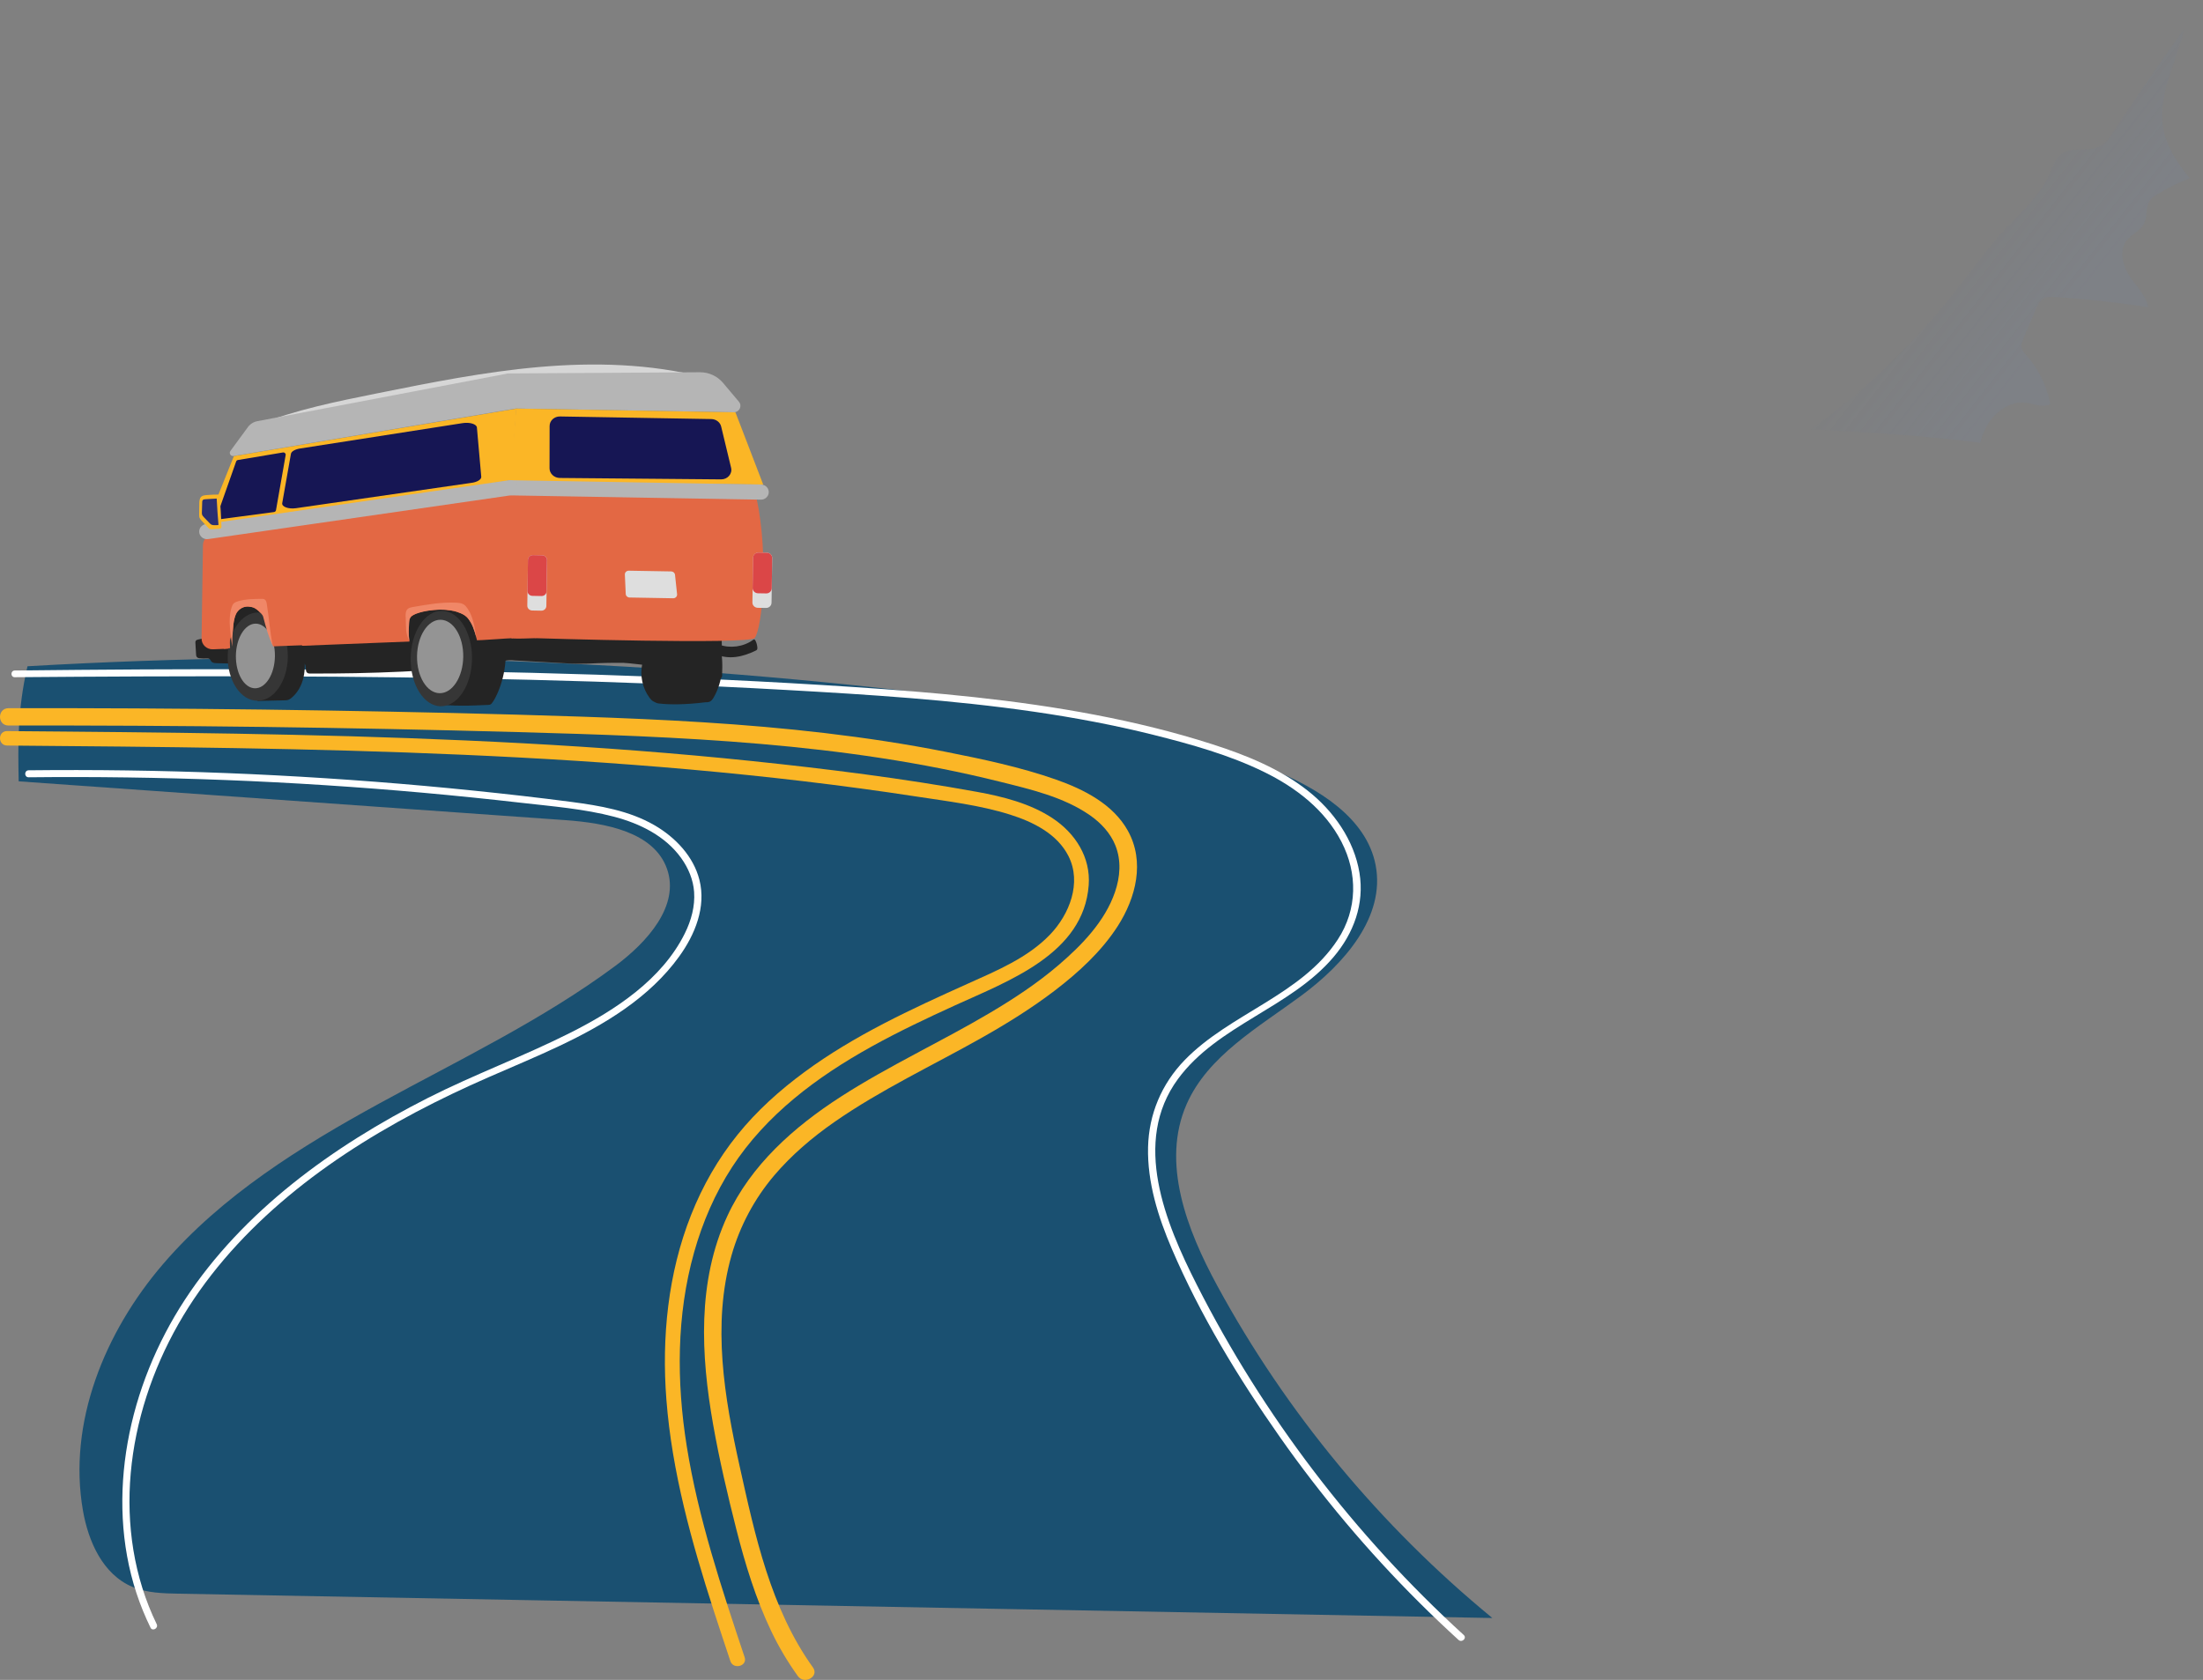
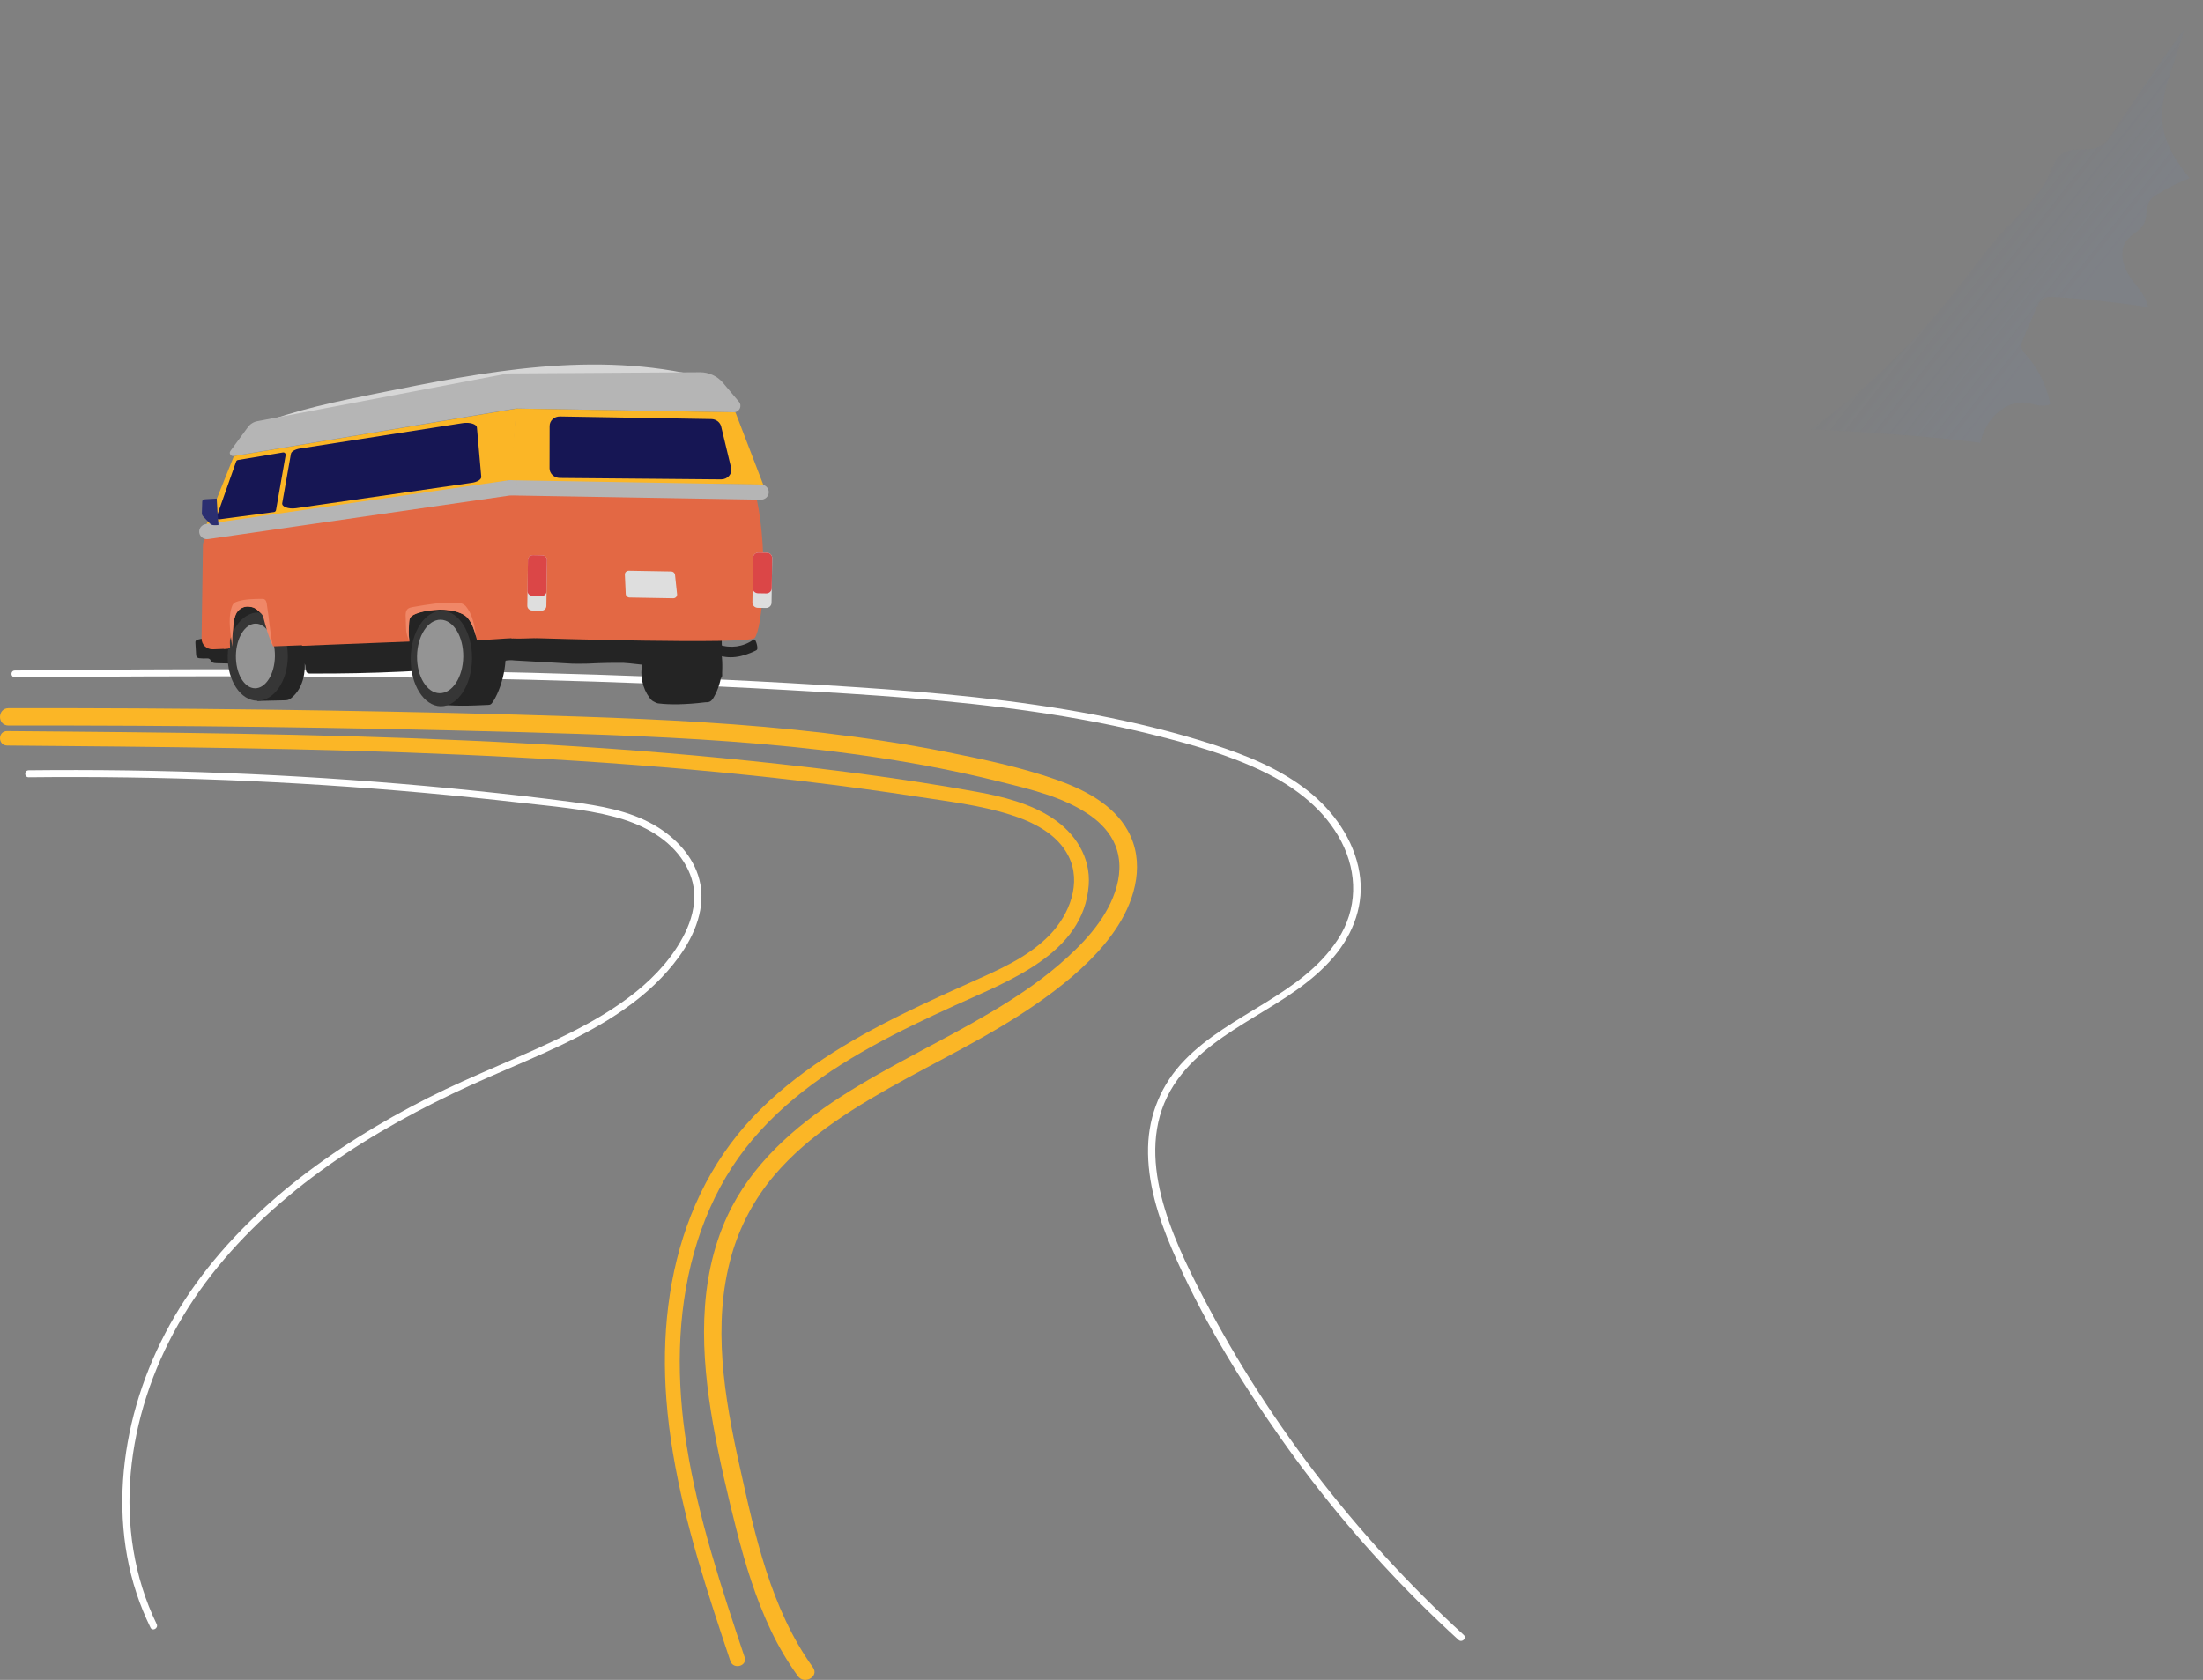
<svg xmlns="http://www.w3.org/2000/svg" width="961" height="733" viewBox="0 0 961 733" fill="none">
  <rect x="0" y="0" width="961" height="733" fill="#808080" stroke="none" />
-   <path d="M11.993 290.714C144.512 283.066 277.744 287.238 409.482 303.151C459.031 309.138 508.95 316.94 554.969 335.775C574.905 343.938 596.07 356.761 600.076 377.464C604.439 399.994 586.367 420.632 567.608 434.473C548.848 448.326 526.89 460.724 517.636 481.8C506.438 507.305 517.715 536.582 531.041 561.095C561.024 616.263 601.993 665.754 651 706C460.036 702.459 269.071 698.932 78.107 695.391C71.193 695.263 64.067 695.095 57.722 692.404C44.845 686.945 38.539 672.629 36.186 659.149C29.51 620.86 45.586 581.309 71.166 551.517C96.747 521.725 131.027 500.327 165.796 481.311C200.565 462.295 236.616 445.056 268.331 421.521C282.291 411.157 296.688 395.192 290.937 379.034C285.2 362.954 264.061 359.104 246.61 357.855C167.118 352.216 87.639 346.564 8.146 340.925C7.855 325.308 7.551 309.691 11.993 290.714Z" fill="#1A5071" />
  <path opacity="0.1" d="M952.716 12.812C949.407 27.02 941.437 40.784 943.532 55.075C944.874 64.147 950.05 71.316 955.182 77.77C950.352 79.657 945.659 82.018 941.077 84.743C939.798 85.52 938.478 86.364 937.639 87.818C936.123 90.492 936.688 94.202 935.472 97.116C933.768 101.124 929.34 102.087 927.137 105.696C924.385 110.287 926.379 116.787 929.255 120.947C932.131 125.108 935.948 128.676 937.114 134.072C923.484 131.955 909.803 130.437 896.062 129.589C894.222 129.464 892.231 129.432 890.655 130.751C889.5 131.751 888.789 133.359 888.117 134.935C886.289 139.145 884.457 143.391 882.664 147.604C882.218 148.631 881.769 149.694 881.776 150.831C881.789 152.716 883.091 154.109 884.194 155.343C889.162 160.823 892.755 168.174 894.428 176.315C891.072 178.047 887.456 176.238 883.938 175.752C875.289 174.497 866.152 182.474 863.858 193.218C839.356 190.042 814.66 188.661 790 187.283C813.454 170.717 835.108 149.908 854.03 125.731C860.763 117.153 867.144 108.118 874.416 100.298C881.409 92.808 889.398 86.152 893.91 76.1C895.149 73.331 896.163 70.293 898.089 68.223C903.352 62.607 911.93 67.516 917.684 62.796C919.141 61.609 920.287 59.897 921.396 58.218C931.424 43.319 941.348 28.375 952.716 12.812Z" fill="url(#paint0_linear)" />
  <path d="M491.996 362.473C485.567 350.896 472.788 344.411 460.552 340.118C444.982 334.665 428.473 331.21 412.294 328C395.018 324.583 377.57 321.966 360.068 319.89C324.695 315.701 289.071 313.896 253.473 312.697C216.565 311.459 179.645 310.634 142.724 310.028C105.472 309.409 68.221 309.074 30.956 309.01C21.882 308.997 12.82 308.997 3.745 309.01C-1.242 309.023 -1.255 316.577 3.745 316.577C40.679 316.513 77.613 316.706 114.547 317.183C151.481 317.66 188.402 318.408 225.323 319.426C260.881 320.406 296.466 321.554 331.918 324.609C366.947 327.613 401.857 332.537 435.96 341.033C449.493 344.398 463.899 347.711 475.46 355.73C480.236 359.043 484.429 363.543 486.572 368.931C489.205 375.545 488.649 382.636 486.374 389.262C481.995 402.025 471.981 412.339 461.809 421.067C452.602 428.956 442.429 435.673 431.965 441.874C410.548 454.573 387.769 465.015 366.841 478.5C346.311 491.714 327.553 508.371 317.287 530.584C304.059 559.191 305.739 591.279 311.07 621.511C313.782 636.891 317.367 652.142 321.203 667.29C325.052 682.438 329.629 697.47 336.389 711.651C339.683 718.561 343.559 725.11 348.044 731.35C350.848 735.244 357.462 731.531 354.645 727.599C336.151 701.853 329.352 669.933 322.645 639.753C316.004 609.869 310.541 577.768 319.126 547.704C322.751 535.019 329.047 523.145 337.646 512.986C345.226 504.052 354.248 496.356 363.905 489.626C384.25 475.445 406.924 464.886 428.513 452.678C439.452 446.489 450.128 439.85 460.089 432.244C470.513 424.29 480.501 415.11 487.578 404.114C495.541 391.686 499.51 376.009 491.996 362.473Z" fill="#FBB626" />
  <path d="M638.512 713.405C590.702 669.739 551.05 617.78 522.029 560.509C508.424 533.672 493.681 498.259 513.858 470.803C531.139 447.294 562.871 439.775 581.685 417.645C590.544 407.225 595.251 394.394 593.029 380.827C590.689 366.538 581.725 353.81 570.301 344.873C558.151 335.368 543.593 329.488 528.917 324.768C512.218 319.403 495.123 315.237 477.881 311.936C443.161 305.282 407.859 302.122 372.597 299.788C335.14 297.312 297.63 295.584 260.107 294.384C184.796 291.973 109.419 291.638 34.081 292.295C24.866 292.373 15.663 292.463 6.448 292.566C4.517 292.592 4.517 295.506 6.448 295.494C81.375 294.9 156.316 294.746 231.23 296.615C268.463 297.544 305.695 298.963 342.874 301.052C379.049 303.076 415.316 305.359 451.187 310.569C468.653 313.11 486.039 316.359 503.148 320.641C519.543 324.755 536.242 329.397 551.421 336.838C565.409 343.686 578.01 353.436 585.162 367.286C592.289 381.098 592.17 396.754 583.602 409.908C567.763 434.256 536.586 442.161 516.806 462.537C506.678 472.97 501.152 486.214 500.808 500.58C500.451 515.888 505.198 530.976 511.187 544.956C523.523 573.753 540.209 601.234 558.256 626.949C576.344 652.716 596.732 676.96 619.142 699.271C624.722 704.829 630.434 710.258 636.251 715.571C637.772 716.925 639.993 714.759 638.512 713.405Z" fill="white" />
  <path d="M305.098 383.892C302.508 373.652 294.58 365.318 285.449 360.05C274.496 353.713 261.639 351.536 249.192 349.9C235.067 348.046 220.916 346.448 206.738 344.993C178.065 342.043 149.313 339.828 120.508 338.321C91.584 336.814 62.634 336.041 33.671 336.002C26.615 335.99 19.572 336.028 12.516 336.105C10.495 336.131 10.495 339.184 12.516 339.158C41.229 338.849 69.941 339.248 98.627 340.369C127.313 341.49 155.973 343.344 184.553 345.908C198.85 347.196 213.12 348.651 227.377 350.287C240.855 351.833 254.715 352.914 267.863 356.366C279.2 359.342 290.299 364.829 297.17 374.438C300.288 378.791 302.402 383.84 302.785 389.173C303.234 395.433 301.53 401.641 298.755 407.244C288.858 427.273 268.616 440.63 248.968 450.548C228.58 460.84 207.042 468.748 186.667 479.066C165.764 489.679 145.68 501.98 127.458 516.599C109.462 531.051 93.236 547.886 80.67 567.091C68.316 585.999 59.608 607.342 55.684 629.445C51.812 651.239 52.566 673.973 59.516 695.122C61.207 700.287 63.282 705.324 65.66 710.218C66.519 711.983 69.214 710.45 68.356 708.685C58.393 688.193 55.023 665.24 57.032 642.737C59.067 620.016 66.453 597.759 77.763 577.833C89.18 557.726 104.771 540.042 122.371 524.83C140.275 509.36 160.359 496.416 181.355 485.287C191.715 479.8 202.325 474.764 213.094 470.049C223.479 465.503 233.957 461.162 244.198 456.306C263.965 446.929 283.335 435.246 296.218 417.433C303.182 407.824 308.11 395.742 305.098 383.892Z" fill="white" />
  <path d="M459.07 356.963C449.397 350.591 437.596 347.598 426.27 345.534C393.801 339.626 360.908 335.511 328.069 332.08C294.846 328.61 261.517 326.121 228.149 324.315C194.741 322.509 161.281 321.374 127.833 320.626C94.518 319.877 61.189 319.503 27.861 319.207C19.614 319.129 11.368 319.065 3.122 319C-1.041 318.961 -1.041 325.269 3.122 325.308C36.292 325.579 69.449 325.863 102.606 326.43C135.762 326.998 168.932 327.875 202.063 329.333C235.153 330.79 268.217 332.841 301.202 335.782C334.174 338.723 367.08 342.542 399.787 347.559C413.399 349.649 427.42 351.3 440.582 355.441C450.705 358.627 461.224 363.864 466.114 373.59C471.955 385.187 466.524 398.989 458.013 407.838C448.313 417.938 434.834 423.524 422.187 429.213C397.514 440.306 372.657 451.761 350.878 467.808C340.108 475.741 330.13 484.706 321.778 495.064C313.202 505.693 306.475 517.483 301.48 530.099C291.37 555.575 288.595 583.631 290.696 610.746C293.128 642.207 301.665 672.805 311.338 702.783C313.717 710.135 316.162 717.475 318.607 724.815C319.889 728.659 326.126 727.008 324.831 723.138C314.748 692.902 304.599 662.472 299.564 630.972C295.084 602.942 295.057 573.879 302.801 546.378C306.488 533.285 311.92 520.695 319.386 509.202C326.721 497.915 336.011 487.995 346.411 479.34C367.199 462.029 391.977 449.916 416.57 438.694C440.252 427.884 472.669 416.146 474.915 386.283C475.84 374.145 469.114 363.58 459.07 356.963Z" fill="#FBB626" />
  <g clip-path="url(#clip0)">
    <path d="M90.684 278.078C90.91 278.032 91.117 277.927 91.29 277.777C97.49 272.483 104.624 271.002 111.46 269.634C117.091 268.516 122.724 267.413 128.4 266.49C146.288 263.587 164.485 262.525 182.612 263.331C201.842 264.199 220.909 267.155 240.053 269.22C254.353 270.761 268.711 271.824 283.069 272.873L313.489 275.113C314.226 275.169 314.8 275.756 314.803 276.473L315.034 294.795C315.039 295.543 314.441 296.164 313.664 296.186C299.82 296.629 299.179 296.47 285.338 295.829C284.159 295.788 280.55 294.713 281.299 293.837L286.135 291.423C286.898 290.531 273.031 289.225 271.839 289.215C266.708 289.169 261.588 289.29 256.478 289.563C254.912 289.655 251.282 289.584 249.782 289.59L224.514 288.177C221.695 287.789 218.729 288.389 216.328 289.882C216.138 290.002 215.93 290.092 215.702 290.108C189.114 292.782 162.016 294.04 134.914 293.878C134.181 293.883 133.58 293.344 133.501 292.647C133.419 291.889 133.34 291.177 133.261 290.465C133.18 289.737 132.502 289.188 131.742 289.24C119.403 290.038 107.018 289.71 94.647 289.38L94.618 289.379C93.907 289.353 93.155 289.324 92.558 288.958C92.255 288.765 92.021 288.476 91.892 288.149C91.687 287.598 91.1 287.272 90.491 287.298C89.274 287.366 88.035 287.329 86.821 287.198C86.128 287.108 85.602 286.564 85.556 285.895L85.243 280.649C85.217 280.269 85.204 279.858 85.443 279.551C85.68 279.23 86.101 279.125 86.492 279.037L90.684 278.078Z" fill="#242424" />
    <path d="M313.729 281.28C318.58 283.025 324.296 282.237 328.441 279.251C328.601 279.133 328.776 279.014 328.96 279.017C329.25 279.028 329.453 279.319 329.577 279.57C330.039 280.516 330.308 281.551 330.379 282.584C330.397 282.858 330.402 283.147 330.266 283.386C330.102 283.672 329.792 283.83 329.497 283.973C326.822 285.255 323.992 286.273 321.026 286.644C318.075 287.014 314.97 286.707 312.275 285.456C312.406 283.798 312.658 282.132 313.005 280.505C313.287 280.623 313.554 280.727 313.729 281.28Z" fill="#242424" />
    <path d="M306.72 164.561C283.499 158.683 259.158 158.058 235.291 160.133C211.424 162.209 187.892 166.933 164.435 171.653C146.804 175.195 129.054 178.775 112.38 185.367C172.535 174.488 233.465 163.556 294.554 167.668C299.629 168.008 305.777 167.969 306.72 164.561Z" fill="#D6D6D6" />
    <path d="M220.401 175.382L220.554 165.34C220.571 163.812 220.436 162.951 222.008 162.951L305.369 162.424C309.23 162.42 312.902 164.107 315.359 167.008L322.337 175.295C323.898 177.142 322.516 179.924 320.056 179.879L223.251 178.225C221.648 178.213 220.37 176.941 220.401 175.382Z" fill="#B5B5B5" />
    <path d="M87.928 278.603L88.53 237.872C88.562 235.442 90.439 233.42 92.906 233.114C92.906 233.114 208.378 212.039 234.177 215.664C250.004 217.894 233.692 277.747 233.692 277.747L92.906 283.316C90.166 283.427 87.881 281.263 87.928 278.603Z" fill="#E36844" />
    <path d="M233.511 278.461L234.18 216.183C234.18 216.183 329.799 216.344 330.113 217.819C335.316 242.335 332.616 274.033 329.204 278.374C326.86 281.374 233.511 278.461 233.511 278.461Z" fill="#E36844" />
    <path d="M222.536 210.399L225.132 178.28L320.821 179.918L332.928 211.428L222.536 210.399Z" fill="#FBB626" />
    <path d="M89.698 229.746L102.035 199.007L225.24 178.288L223.074 209.553L89.698 229.746Z" fill="#FBB626" />
    <path d="M219.83 212.797C219.859 210.979 221.407 209.514 223.287 209.553L331.995 211.415C333.875 211.455 335.382 212.955 335.354 214.774C335.326 216.592 333.777 218.057 331.897 218.018L223.19 216.171C221.31 216.132 219.803 214.632 219.83 212.797Z" fill="#B5B5B5" />
    <path d="M86.921 232.44C86.644 230.626 87.918 228.951 89.778 228.687L221.96 209.568C223.819 209.303 225.553 210.543 225.844 212.356C226.121 214.169 224.847 215.844 222.988 216.108L90.805 235.227C88.946 235.492 87.198 234.253 86.921 232.44Z" fill="#B5B5B5" />
    <path d="M100.507 196.775L108.144 186.359C109.135 185.009 110.613 184.083 112.286 183.77L221.445 162.989C222.409 162.801 223.325 163.471 223.421 164.427L224.78 178.273L101.939 198.967C100.657 199.192 99.754 197.804 100.507 196.775Z" fill="#B5B5B5" />
    <path d="M116.788 275.682C116.18 272.807 115.518 269.829 113.664 267.498C111.812 265.182 108.386 263.752 105.682 265.052C102.726 266.46 102.002 270.159 101.732 273.353C101.214 279.16 100.976 285.054 101.996 290.817C101.685 286.502 102.439 281.9 105.263 278.562C108.088 275.224 113.383 273.655 116.788 275.682Z" fill="#242424" />
    <path d="M195.564 266.14C192.085 266.821 187.972 269.622 185.516 272.095C182.376 275.272 181.002 279.061 180.845 283.454C180.758 285.979 180.671 288.504 180.584 291.029C179.156 285.096 178.099 279.244 178.323 272.923C178.356 271.837 178.337 270.678 178.898 269.723C179.732 268.307 181.791 266.716 183.43 266.36C186.98 265.598 191.499 265.395 195.564 266.14Z" fill="#242424" />
-     <path d="M112.288 305.854C116.22 305.769 120.136 305.669 124.068 305.583C124.663 305.573 125.271 305.546 125.822 305.341C126.268 305.173 126.662 304.902 127.038 304.601C129.874 302.331 131.645 298.988 132.414 295.5C133.183 292.012 133.026 288.389 132.449 284.856C131.519 279.071 129.3 273.177 124.677 269.417C123.885 268.768 123.005 268.172 121.993 267.89C121.059 267.618 120.052 267.626 119.076 267.632C115.887 267.651 112.698 267.671 109.51 267.691C111.309 269.888 112.288 272.6 113.068 275.31C115.836 284.984 116.253 295.766 112.288 305.854Z" fill="#242424" />
+     <path d="M112.288 305.854C116.22 305.769 120.136 305.669 124.068 305.583C124.663 305.573 125.271 305.546 125.822 305.341C126.268 305.173 126.662 304.902 127.038 304.601C129.874 302.331 131.645 298.988 132.414 295.5C133.183 292.012 133.026 288.389 132.449 284.856C131.519 279.071 129.3 273.177 124.677 269.417C123.885 268.768 123.005 268.172 121.993 267.89C121.059 267.618 120.052 267.626 119.076 267.632C115.887 267.651 112.698 267.671 109.51 267.691C111.309 269.888 112.288 272.6 113.068 275.31Z" fill="#242424" />
    <path d="M218.946 273.259C221.763 282.975 221.01 293.608 216.864 302.839C216.253 304.178 215.581 305.507 214.685 306.683C214.46 306.973 214.221 307.264 213.895 307.408C213.598 307.536 213.279 307.557 212.96 307.579C205.353 307.932 197.699 308.272 190.16 307.169C192.592 306.804 194.664 305.182 196.056 303.224C197.448 301.266 198.238 298.967 198.936 296.675C200.454 291.655 201.614 286.293 200.335 281.204C199.703 278.667 198.489 276.307 197.173 274.031C195.493 271.123 193.427 268.134 190.23 266.917C192.042 265.969 194.216 266.065 196.27 266.184C199.672 266.394 203.089 266.587 206.492 266.798C208.438 266.909 210.4 267.034 212.346 267.145C213.251 267.205 214.171 267.265 215.002 267.59C217.48 268.565 218.443 271.477 218.946 273.259Z" fill="#242424" />
    <path d="M125.555 286.689C125.695 276.056 119.94 267.358 112.7 267.262C105.459 267.166 99.475 275.708 99.335 286.341C99.194 296.974 104.95 305.671 112.19 305.767C119.431 305.864 125.414 297.322 125.555 286.689Z" fill="#363636" />
    <path d="M205.912 287.533C206.068 276.035 200.202 266.632 192.811 266.531C185.42 266.43 179.302 275.67 179.146 287.169C178.99 298.667 184.855 308.07 192.246 308.171C199.638 308.272 205.756 299.032 205.912 287.533Z" fill="#363636" />
    <path d="M202.078 286.587C202.199 277.738 197.785 270.503 192.218 270.426C186.651 270.35 182.041 277.462 181.92 286.311C181.799 295.16 186.214 302.395 191.78 302.471C197.347 302.548 201.958 295.436 202.078 286.587Z" fill="#949494" />
    <path d="M119.926 286.339C120.034 278.55 116.311 272.182 111.61 272.117C106.91 272.052 103.012 278.313 102.904 286.102C102.796 293.892 106.52 300.259 111.22 300.324C115.921 300.389 119.818 294.128 119.926 286.339Z" fill="#949494" />
    <path d="M280.206 289.515C279.046 294.639 280.244 300.334 283.368 304.498C283.821 305.1 284.319 305.682 284.968 306.02C285.711 306.402 286.585 306.94 287.409 306.95C291.916 307.503 298.919 307.515 307.631 306.435C308.318 306.437 309.051 306.437 309.671 306.129C310.424 305.761 310.936 304.993 311.372 304.231C315.288 297.437 316.095 288.708 313.502 281.144C303.985 280.13 294.533 282.741 285.415 285.562C283.051 286.257 280.652 287.553 280.206 289.515Z" fill="#242424" />
    <path d="M223.185 278.572C226.695 278.79 230.293 278.498 233.77 278.459C233.947 277.928 234.077 277.369 234.116 276.817C231.081 276.857 228.045 276.881 224.995 276.922C224.553 276.921 224.096 276.937 223.679 277.088C223.262 277.239 222.806 277.942 223.185 278.572Z" fill="#E36844" />
    <path d="M239.72 204.337L239.754 185.86C239.763 183.539 241.787 181.675 244.278 181.719L310.307 182.851C312.37 182.893 314.141 184.238 314.59 186.116L318.919 204.096C319.556 206.724 317.42 209.191 314.55 209.173L244.16 208.553C241.7 208.507 239.724 206.627 239.72 204.337Z" fill="#161654" />
    <path d="M123.114 219.536L126.909 198.038C127.081 196.988 128.696 196.053 130.855 195.707L201.818 184.623C204.944 184.135 207.937 185.06 208.039 186.549L209.937 208.039C210.017 209.209 208.232 210.339 205.737 210.677L129.081 221.754C125.799 222.207 122.84 221.112 123.114 219.536Z" fill="#161654" />
    <path d="M94.568 225.305L103.005 201.383C103.133 201.023 103.437 200.773 103.83 200.716L123.461 197.419C124.157 197.325 124.731 197.912 124.609 198.577L120.393 222.623C120.316 223.055 119.957 223.385 119.502 223.432L95.634 226.607C94.891 226.673 94.324 225.979 94.568 225.305Z" fill="#161654" />
    <path d="M138.871 273.194C138.517 271.371 138.163 269.548 137.525 267.805C135.654 262.757 131.347 258.7 126.258 256.605C121.17 254.511 115.356 254.313 109.994 255.58C107.651 256.138 105.328 256.984 103.429 258.457C98.908 261.973 97.788 268.141 97.362 273.743C97.129 276.798 97.078 280.069 97.713 283.109C98.592 283.019 99.483 282.881 100.364 282.821C100.229 280.616 100.199 278.389 100.276 276.17C100.375 273.156 100.751 269.954 102.632 267.55C104.092 265.695 106.436 264.481 108.833 264.485C111.244 264.488 113.636 265.759 114.844 267.799C115.656 269.179 115.904 270.795 116.193 272.348C116.713 275.046 117.461 277.712 118.415 280.288C118.639 280.884 118.863 281.479 119.16 282.024C119.982 281.998 120.82 281.971 121.641 281.931C124.93 281.812 128.233 281.678 131.522 281.56C134.49 281.449 137.476 281.366 140.447 281.285C139.912 278.604 139.392 275.907 138.871 273.194Z" fill="#E36844" />
    <path d="M208.055 279.378C208.801 279.358 209.531 279.323 210.277 279.287C214.704 279.076 219.116 278.652 223.545 278.471C223.113 273.493 222.119 268.553 220.557 263.789C219.843 261.609 218.957 259.364 217.19 257.851C215.601 256.494 213.499 255.89 211.439 255.451C205.895 254.273 200.155 254.039 194.542 254.759C190.759 255.247 187.052 256.157 183.344 257.067C181.422 257.534 179.486 258.018 177.565 258.485C176.964 258.633 176.349 258.782 175.856 259.167C175.363 259.552 175.066 260.107 174.799 260.675C175.206 260.601 175.613 260.527 176.02 260.454C176.261 260.407 176.483 260.529 176.561 260.768C176.621 260.978 176.471 261.247 176.246 261.293C175.627 261.397 175.009 261.515 174.391 261.619C173.162 264.405 171.917 267.178 170.688 269.964C170.013 271.476 169.34 273.018 169.085 274.654C168.875 276.043 169.001 277.439 169.353 278.789C169.383 278.787 169.414 278.785 169.444 278.783C169.825 278.772 170.19 278.747 170.57 278.736C170.982 278.723 171.395 278.741 171.806 278.728C172.248 278.713 172.69 278.713 173.134 278.729C173.578 278.744 174.023 278.775 174.465 278.775C174.894 278.792 175.318 278.747 175.758 278.702C176.38 278.659 177.017 278.601 177.643 278.604C177.513 276.704 177.49 274.797 177.574 272.898C177.61 272.086 177.675 271.257 178.006 270.517C179.06 268.078 184.229 266.656 186.928 266.395C189.642 266.133 194.918 265.177 201.116 267.638C205.383 269.331 206.909 274.464 207.924 278.807C207.953 279.004 207.995 279.184 208.055 279.378Z" fill="#E36844" />
    <path d="M207.845 278.309C206.687 274.327 206.05 272.37 204.084 269.741C203.462 268.898 202.173 268.131 201.197 267.694C200.3 267.297 198.825 266.711 197.959 266.541C192.343 265.445 186.001 266.214 181.514 267.788C180.933 267.996 179.812 268.561 179.367 268.974C179.037 269.286 178.615 270.033 178.579 270.615C178.252 275.432 178.093 276.008 178.56 279.946C176.74 275.428 177.238 274.891 176.988 269.9C176.909 268.302 176.77 266.266 178.195 265.45C178.797 265.104 179.49 264.98 180.169 264.857C186.428 263.757 192.747 262.653 199.104 262.982C200.207 263.044 201.36 263.164 202.285 263.742C203.034 264.209 203.573 264.951 204.066 265.681C206.546 269.359 207.236 274.762 207.845 278.309Z" fill="#F08767" />
    <path d="M119.065 281.969C116.836 277.053 116.17 274.228 114.794 269.07C114.55 268.17 113.232 266.978 112.533 266.354C110.778 264.795 109.917 264.93 109.068 264.789C106.923 264.448 105.279 264.957 103.551 266.923C102.56 268.044 101.968 271.001 101.824 272.461C101.359 277.043 101.325 278.999 101.28 282.132C100.646 276.664 99.366 270.446 100.99 265.174C101.191 264.55 101.406 263.894 101.861 263.404C102.386 262.834 103.145 262.553 103.894 262.334C107.156 261.378 110.633 261.339 114.049 261.303C114.507 261.303 115.011 261.299 115.408 261.531C116.044 261.9 116.235 262.681 116.359 263.39C117.391 269.549 117.639 275.395 119.065 281.969Z" fill="#F08767" />
    <path d="M230.021 264.257L230.318 244.281C230.331 243.12 231.306 242.213 232.498 242.223L236.517 242.299C237.709 242.325 238.659 243.267 238.632 244.43L238.335 264.406C238.322 265.567 237.347 266.473 236.155 266.463L232.136 266.387C230.944 266.362 229.993 265.404 230.021 264.257Z" fill="#DEDEDE" />
    <path d="M272.959 259.167L272.579 250.703C272.53 249.775 273.317 249.004 274.279 249.015L292.815 249.334C293.656 249.353 294.37 249.976 294.457 250.795L295.357 259.268C295.454 260.239 294.671 261.071 293.662 261.048L274.622 260.717C273.721 260.702 273.002 260.019 272.959 259.167Z" fill="#DEDEDE" />
    <path d="M230.104 257.869L230.304 244.282C230.316 243.121 231.292 242.214 232.483 242.224L236.503 242.3C237.695 242.326 238.645 243.268 238.617 244.431L238.417 258.018C238.405 259.179 237.429 260.085 236.238 260.075L232.219 259.999C231.042 259.973 230.092 259.03 230.104 257.869Z" fill="#DB4647" />
    <path d="M328.219 262.868L328.517 243.35C328.537 242.081 329.612 241.061 330.927 241.093L334.518 241.153C335.831 241.17 336.881 242.228 336.86 243.497L336.562 263.015C336.542 264.283 335.467 265.303 334.153 265.271L330.562 265.212C329.248 265.195 328.199 264.136 328.219 262.868Z" fill="#DEDEDE" />
    <path d="M328.306 256.526L328.505 243.366C328.525 242.098 329.6 241.077 330.914 241.11L334.505 241.169C335.819 241.186 336.868 242.244 336.848 243.513L336.65 256.673C336.629 257.941 335.555 258.961 334.24 258.929L330.649 258.869C329.335 258.852 328.286 257.794 328.306 256.526Z" fill="#DB4647" />
-     <path d="M95.779 215.787C93.871 215.78 91.954 215.865 90.057 216.025C89.298 216.093 88.481 216.194 87.887 216.662C87.035 217.362 86.951 218.589 86.934 219.69C86.921 221.278 86.907 222.852 86.878 224.442C86.869 224.977 86.876 225.526 87.077 226.016C87.26 226.462 87.606 226.835 87.936 227.194C88.875 228.199 89.798 229.204 90.737 230.209C90.951 230.439 91.165 230.668 91.464 230.8C91.795 230.946 92.191 230.934 92.555 230.909C93.573 230.839 94.592 230.785 95.595 230.716C95.823 230.701 96.081 230.683 96.27 230.548C96.605 230.311 96.618 229.837 96.607 229.441C96.43 225.071 96.178 220.722 95.779 215.787Z" fill="#FBB626" />
    <path d="M94.525 217.537C92.898 217.633 91.257 217.73 89.63 217.826C89.174 217.857 88.659 217.907 88.394 218.277C88.227 218.517 88.203 218.824 88.206 219.099C88.155 220.583 88.118 222.052 88.067 223.536C88.057 223.842 88.049 224.163 88.13 224.463C88.272 224.973 88.652 225.389 89.029 225.776C89.834 226.606 90.64 227.452 91.444 228.283C91.69 228.525 91.921 228.784 92.237 228.931C92.568 229.091 92.937 229.127 93.32 229.147C93.886 229.169 94.451 229.176 94.998 229.139C95.089 229.132 95.18 229.126 95.237 229.061C95.294 228.996 95.302 228.889 95.295 228.798C94.99 225.231 94.715 221.646 94.525 217.537Z" fill="#2B2F71" />
  </g>
  <defs>
    <linearGradient id="paint0_linear" x1="908.216" y1="128.72" x2="856.027" y2="87.946" gradientUnits="userSpaceOnUse">
      <stop stop-color="#6E8BC1" />
      <stop offset="0.246" stop-color="#6887BE" stop-opacity="0.758" />
      <stop offset="0.569" stop-color="#587BB5" stop-opacity="0.442" />
      <stop offset="0.932" stop-color="#3D67A6" stop-opacity="0.086" />
      <stop offset="1" stop-color="#3763A3" stop-opacity="0.02" />
    </linearGradient>
    <clipPath id="clip0">
      <rect width="254.085" height="172.724" fill="white" transform="translate(77.688 170.853) rotate(-3.913)" />
    </clipPath>
  </defs>
</svg>